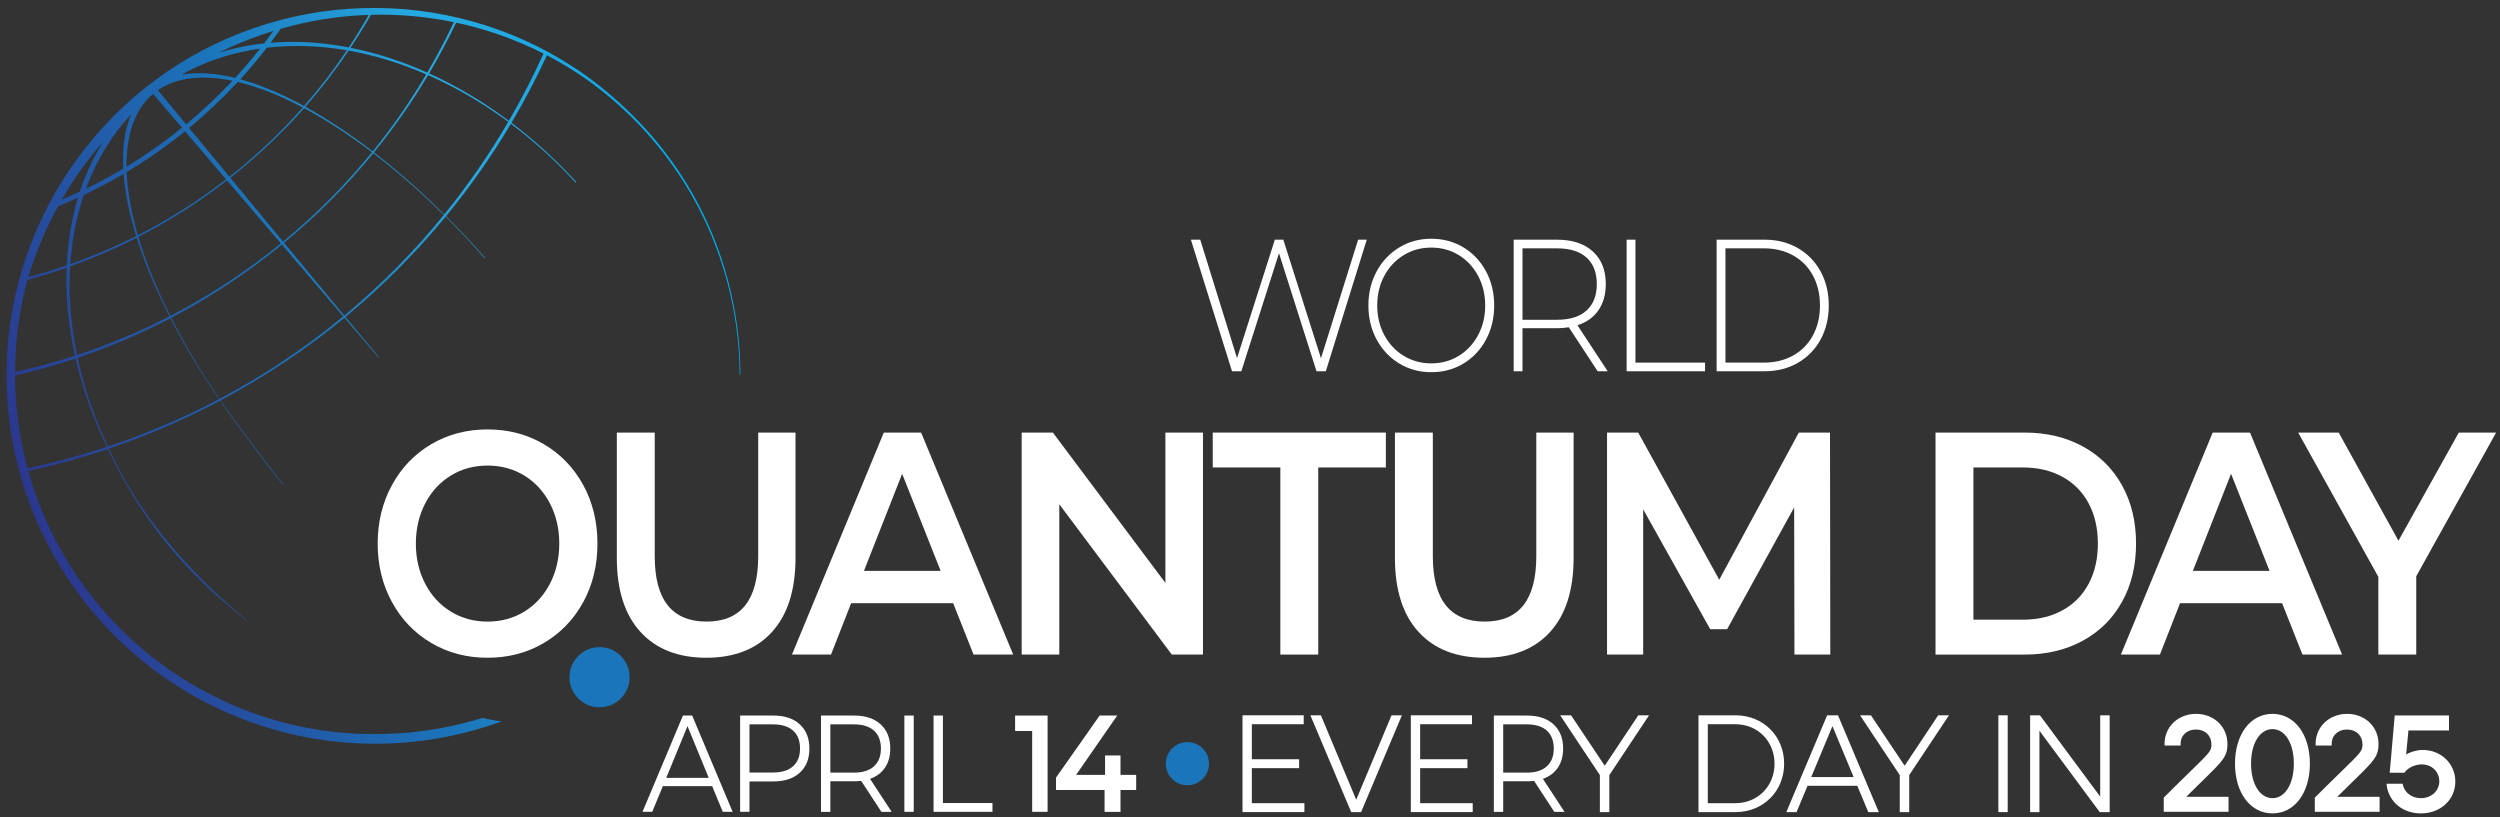
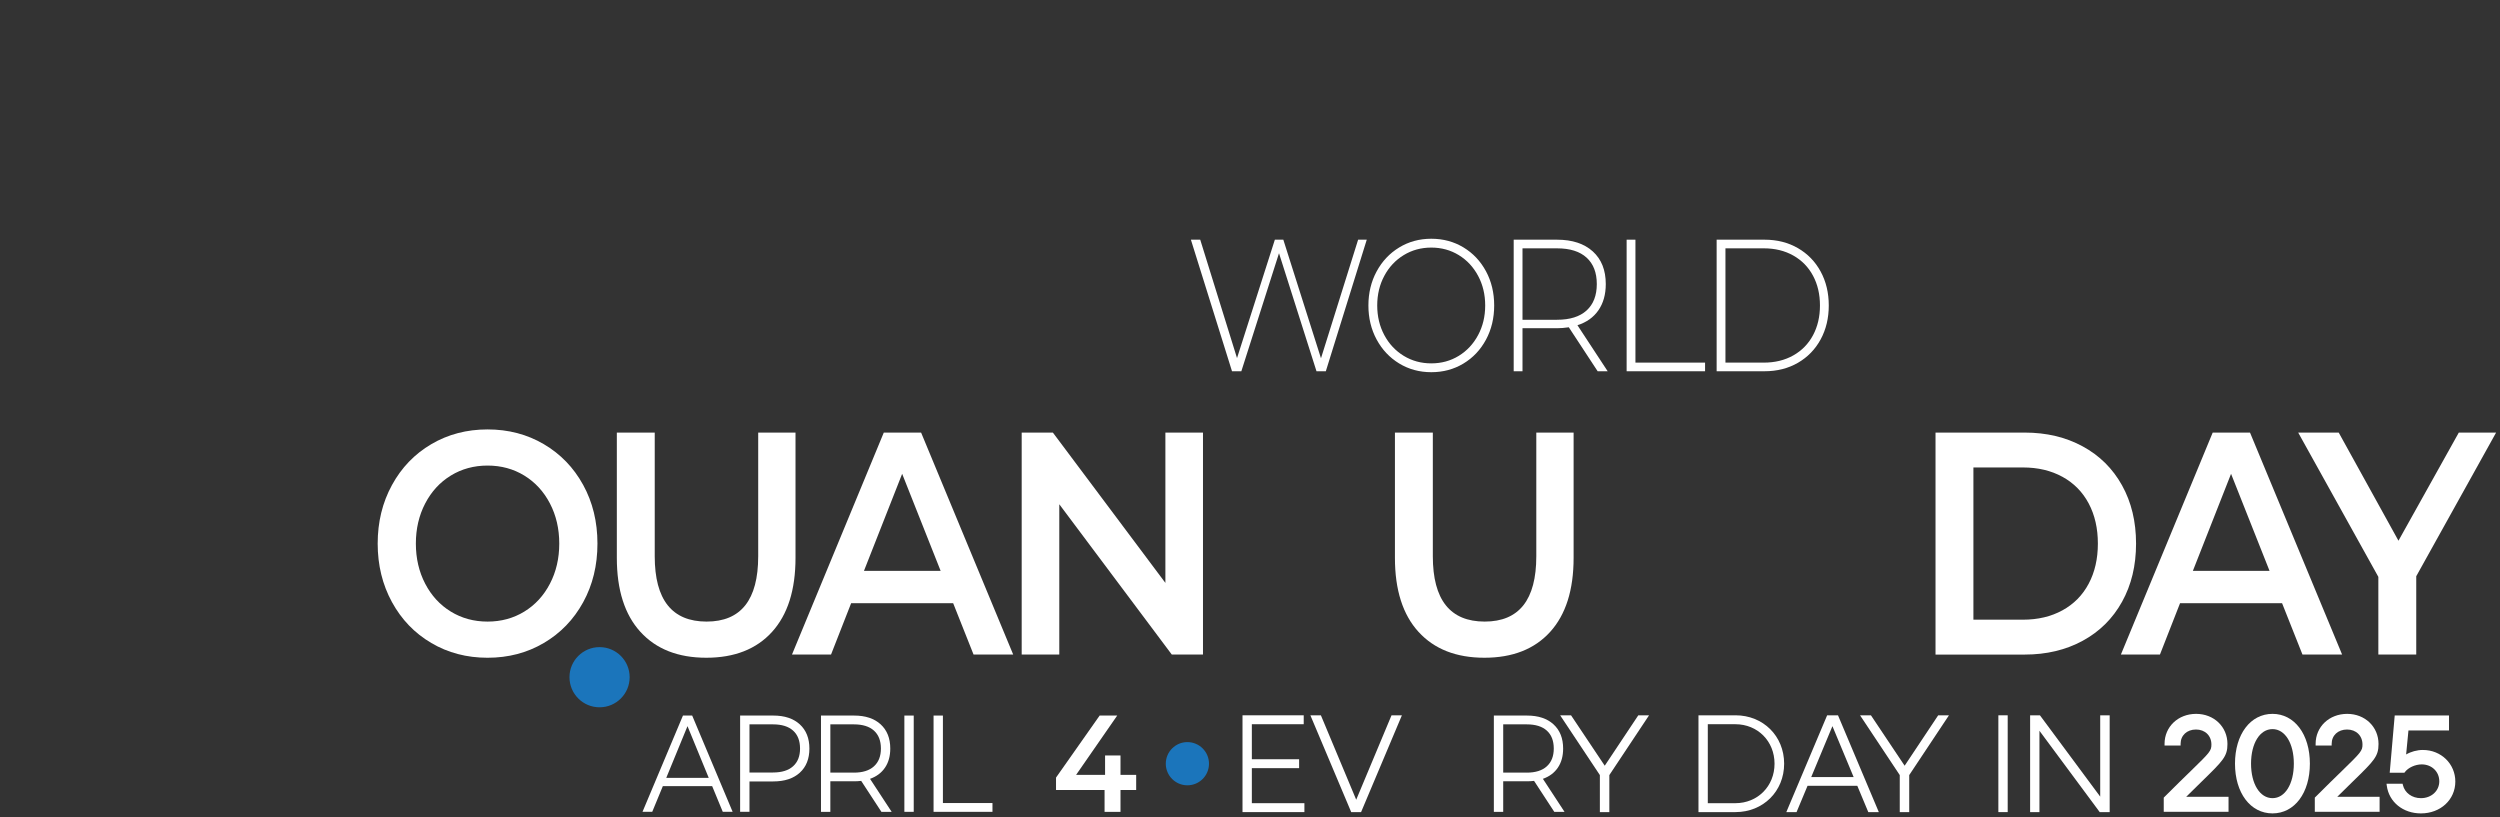
<svg xmlns="http://www.w3.org/2000/svg" id="Layer_1" version="1.1" viewBox="0 0 442.205 144.567">
  <rect x="0" y="0" width="442.205" height="144.567" fill="#333333" stroke="none" />
  <defs>
    <style>
      .st0 {
        fill: #1b75bb;
      }

      .st1 {
        fill: url(#linear-gradient);
      }

      .st2 {
        fill: #fff;
      }
    </style>
    <linearGradient id="linear-gradient" x1="127.134" y1="44.351" x2="5.105" y2="88.727" gradientUnits="userSpaceOnUse">
      <stop offset="0" stop-color="#00adee" />
      <stop offset=".015" stop-color="#04acec" />
      <stop offset=".1" stop-color="#16aae5" />
      <stop offset=".187" stop-color="#22a9e1" />
      <stop offset=".281" stop-color="#26a9e0" />
      <stop offset=".561" stop-color="#1b75bb" />
      <stop offset=".996" stop-color="#2b388f" />
    </linearGradient>
  </defs>
  <g>
    <g>
      <path class="st2" d="M241.756,42.396l-7.242,23.273h-1.65l-6.632-20.88-6.662,20.88h-1.65l-7.273-23.273h1.65l6.509,20.945,6.693-20.945h1.496l6.663,20.979,6.57-20.979h1.527Z" />
      <path class="st2" d="M247.486,64.29c-1.691-1.032-3.021-2.444-3.988-4.239-.968-1.796-1.451-3.802-1.451-6.018s.483-4.222,1.451-6.018c.967-1.796,2.297-3.209,3.988-4.239s3.586-1.546,5.684-1.546,3.994.51,5.685,1.529c1.691,1.021,3.02,2.428,3.988,4.222.967,1.796,1.451,3.813,1.451,6.052s-.484,4.255-1.451,6.051c-.968,1.796-2.297,3.203-3.988,4.222-1.691,1.021-3.586,1.53-5.685,1.53s-3.992-.515-5.684-1.546ZM258.029,62.944c1.447-.887,2.588-2.112,3.423-3.675s1.252-3.308,1.252-5.236-.416-3.675-1.252-5.237-1.976-2.787-3.423-3.673c-1.447-.887-3.066-1.33-4.859-1.33s-3.418.443-4.873,1.33c-1.457.887-2.603,2.11-3.439,3.673s-1.252,3.309-1.252,5.237.416,3.673,1.252,5.236,1.982,2.788,3.439,3.675c1.455.887,3.08,1.33,4.873,1.33s3.412-.443,4.859-1.33Z" />
      <path class="st2" d="M282.597,65.67l-5.103-7.78c-.754.112-1.447.167-2.078.167h-6.113v7.613h-1.559v-23.273h7.671c2.689,0,4.797.693,6.326,2.078,1.527,1.385,2.291,3.308,2.291,5.768,0,1.839-.433,3.385-1.299,4.637-.865,1.254-2.103,2.134-3.713,2.644l5.348,8.146h-1.772ZM275.416,56.56c2.281,0,4.023-.549,5.225-1.646,1.203-1.097,1.804-2.654,1.804-4.671s-.601-3.574-1.804-4.671c-1.201-1.097-2.943-1.646-5.225-1.646h-6.113v12.635h6.113Z" />
      <path class="st2" d="M287.721,42.396h1.559v21.744h12.316v1.529h-13.874v-23.273Z" />
      <path class="st2" d="M303.643,42.396h8.465c2.221,0,4.193.498,5.914,1.495,1.722.998,3.061,2.377,4.019,4.141.957,1.762,1.436,3.762,1.436,6.001s-.479,4.239-1.436,6.001c-.959,1.762-2.297,3.142-4.019,4.139-1.721.998-3.693,1.496-5.914,1.496h-8.465v-23.273ZM311.986,64.141c1.976,0,3.717-.428,5.226-1.28,1.506-.853,2.668-2.046,3.483-3.574s1.223-3.281,1.223-5.253-.408-3.724-1.223-5.253c-.815-1.53-1.976-2.722-3.483-3.574-1.509-.854-3.25-1.28-5.226-1.28h-6.785v20.216h6.785Z" />
    </g>
    <g>
      <path class="st2" d="M76.29,113.733c-2.956-1.738-5.275-4.149-6.96-7.235s-2.526-6.535-2.526-10.348.841-7.264,2.526-10.35c1.684-3.084,4.003-5.496,6.96-7.235s6.274-2.608,9.951-2.608,6.993.869,9.95,2.608,5.277,4.142,6.961,7.208c1.683,3.066,2.526,6.526,2.526,10.377s-.843,7.311-2.526,10.376c-1.684,3.068-4.005,5.47-6.961,7.208-2.956,1.739-6.272,2.61-9.95,2.61s-6.995-.87-9.951-2.61ZM92.737,108.181c1.925-1.178,3.437-2.823,4.537-4.936,1.1-2.112,1.649-4.478,1.649-7.095s-.549-4.983-1.649-7.097c-1.1-2.112-2.613-3.758-4.537-4.936s-4.09-1.767-6.496-1.767-4.572.589-6.496,1.767c-1.926,1.178-3.437,2.824-4.537,4.936-1.1,2.114-1.649,4.48-1.649,7.097s.549,4.983,1.649,7.095c1.1,2.114,2.611,3.758,4.537,4.936,1.923,1.178,4.09,1.767,6.496,1.767s4.571-.589,6.496-1.767Z" />
      <path class="st2" d="M113.282,111.77c-2.783-3.048-4.175-7.413-4.175-13.098v-22.156h6.703v21.876c0,7.704,3.058,11.555,9.177,11.555,6.083,0,9.125-3.851,9.125-11.555v-21.876h6.599v22.156c0,5.685-1.383,10.05-4.149,13.098-2.768,3.049-6.643,4.572-11.627,4.572s-8.868-1.523-11.652-4.572Z" />
      <path class="st2" d="M168.597,106.694h-18.045l-3.558,9.087h-6.908l16.24-39.265h6.599l16.292,39.265h-7.012l-3.609-9.087ZM166.38,100.973l-6.806-17.164-6.753,17.164h13.559Z" />
      <path class="st2" d="M212.786,76.516v39.265h-5.516l-19.901-26.589v26.589h-6.651v-39.265h5.517l19.901,26.589v-26.589h6.649Z" />
-       <path class="st2" d="M226.47,82.686h-11.96v-6.17h30.624v6.17h-11.961v33.095h-6.703v-33.095Z" />
      <path class="st2" d="M250.913,111.77c-2.783-3.048-4.175-7.413-4.175-13.098v-22.156h6.703v21.876c0,7.704,3.058,11.555,9.177,11.555,6.083,0,9.125-3.851,9.125-11.555v-21.876h6.599v22.156c0,5.685-1.383,10.05-4.149,13.098-2.768,3.049-6.643,4.572-11.627,4.572s-8.868-1.523-11.652-4.572Z" />
-       <path class="st2" d="M317.406,115.781l-.052-26.027-11.858,21.54h-2.99l-11.858-21.204v25.691h-6.394v-39.265h5.517l14.332,26.027,14.075-26.027h5.517l.052,39.265h-6.342Z" />
      <path class="st2" d="M342.359,76.516h15.775c3.85,0,7.27.814,10.26,2.441s5.31,3.926,6.96,6.899c1.651,2.973,2.476,6.404,2.476,10.294s-.825,7.319-2.476,10.292c-1.649,2.973-3.97,5.272-6.96,6.899s-6.411,2.441-10.26,2.441h-15.775v-39.265ZM357.825,109.611c2.646,0,4.976-.551,6.986-1.656,2.012-1.102,3.558-2.672,4.641-4.711,1.082-2.037,1.624-4.404,1.624-7.095s-.542-5.058-1.624-7.097c-1.083-2.037-2.629-3.608-4.641-4.711-2.01-1.103-4.34-1.656-6.986-1.656h-8.764v26.925h8.764Z" />
      <path class="st2" d="M403.657,106.694h-18.045l-3.558,9.087h-6.908l16.24-39.265h6.599l16.292,39.265h-7.012l-3.609-9.087ZM401.44,100.973l-6.806-17.164-6.753,17.164h13.559Z" />
      <path class="st2" d="M427.39,101.927v13.854h-6.703v-13.743l-14.178-25.522h7.167l10.569,19.128,10.673-19.128h6.599l-14.127,25.411Z" />
    </g>
  </g>
  <g>
    <circle class="st0" cx="106.052" cy="119.786" r="5.322" />
-     <path class="st1" d="M128.746,49.51c-.02-.076-.041-.152-.062-.229-.698-2.571-1.552-5.097-2.56-7.563-.054-.132-.106-.265-.161-.397-.495-1.189-1.022-2.363-1.587-3.52-.064-.132-.133-.261-.198-.393-.53-1.066-1.088-2.117-1.676-3.152-.075-.132-.145-.265-.221-.396-.617-1.068-1.27-2.115-1.949-3.145-.144-.218-.291-.434-.437-.65-.701-1.036-1.423-2.058-2.186-3.05-.541-.712-1.097-1.413-1.668-2.101-.102-.123-.211-.241-.314-.363-.784-.931-1.597-1.836-2.433-2.72-.475-.506-.963-.999-1.454-1.49-.518-.513-1.041-1.02-1.576-1.515-2.753-2.572-5.703-4.932-8.869-6.98-10.942-7.161-24.117-10.823-37.2-10.409-13.086.361-26.032,4.812-36.568,12.618-10.567,7.758-18.688,18.799-22.944,31.218C.385,57.68-.008,71.403,3.595,84.049c3.549,12.659,11.063,24.167,21.218,32.542,10.121,8.417,22.865,13.635,36.001,14.73.967.085,1.937.14,2.907.181.014,0,.027,0,.04.001,8.477.349,17.012-1.012,24.994-3.906-1.182-.131-2.303-.342-3.367-.619-5.015,1.543-10.214,2.49-15.455,2.783-.012-.007-.025-.014-.037-.021-2.972.166-5.955.14-8.921-.1-.071-.006-.142-.009-.212-.016-.986-.083-1.97-.189-2.951-.322-13.767-1.791-26.84-8.324-36.626-18.19-.857-.858-1.679-1.75-2.483-2.657-.175-.197-.35-.394-.522-.593-.79-.913-1.56-1.844-2.296-2.802-.059-.077-.115-.157-.174-.235-.714-.938-1.399-1.897-2.06-2.873-.094-.138-.189-.275-.282-.413-.702-1.055-1.376-2.129-2.014-3.223-.036-.062-.071-.126-.107-.188-1.329-2.297-2.519-4.675-3.554-7.119-.008-.019-.016-.038-.024-.057-1.05-2.486-1.944-5.038-2.671-7.637,4.716-1.028,9.411-2.321,14.07-3.893,8.758,18.537,20.296,26.673,24.593,30.446l.083-.011c-4.584-4.021-17.118-14.304-24.474-30.502,4.008-1.36,7.989-2.921,11.927-4.695,2.634-1.186,5.206-2.448,7.722-3.782,1.904,2.77,8.909,12.289,11.145,14.868h.114c-2.233-2.636-9.265-12.127-11.173-14.915,7.911-4.2,15.235-9.112,21.927-14.619l6.061,7.057c.028-.021.055-.044.084-.066l-5.979-7.13c6.525-5.388,12.451-11.342,17.731-17.756,2.359,2.348,4.68,4.817,6.936,7.39l.069-.058c-2.26-2.577-4.584-5.051-6.943-7.408,4.249-5.17,8.083-10.636,11.476-16.345,4.065,3.044,7.914,6.532,11.442,10.401l.129-.108c-3.545-3.885-7.399-7.399-11.466-10.476,2.293-3.872,4.387-7.856,6.271-11.932,2.286,1.19,4.497,2.521,6.623,3.981.092.064.184.128.276.192.029.02.058.04.087.061.356.248.704.507,1.055.763,2.312,1.711,4.505,3.582,6.569,5.585.118.114.236.228.353.343.949.936,1.869,1.902,2.758,2.896.136.152.267.308.402.461.895,1.021,1.766,2.064,2.593,3.142.764.984,1.487,1.998,2.19,3.025.147.214.294.428.438.644.681,1.023,1.336,2.062,1.956,3.123.075.128.145.26.219.389.59,1.028,1.152,2.073,1.684,3.132.066.132.136.261.201.393.567,1.15,1.099,2.317,1.597,3.498.055.13.107.261.161.391,1.013,2.452,1.88,4.965,2.586,7.524.021.077.043.155.064.232.72,2.645,1.276,5.334,1.655,8.05.4,2.863.618,5.752.625,8.645h.117c.014-5.647-.748-11.287-2.208-16.743ZM80.272,3.921c-1.427,3.033-2.997,6.009-4.699,8.918-4.458-1.998-9.012-3.482-13.564-4.389,1.271-1.907,2.48-3.851,3.612-5.831h0c4.972-.136,9.885.315,14.651,1.302ZM24.174,42.052c1.358,4.322,3.289,8.988,5.798,13.904-5.319,2.741-10.785,5.023-16.35,6.855-1.127-5.411-1.516-10.681-1.218-15.679h0c3.985-1.425,7.918-3.114,11.77-5.08ZM53.564,19.01c-3.888,4.417-8.218,8.523-12.98,12.257l-7.14-8.638c.122-.101.246-.198.368-.3,2.951-2.467,5.696-5.088,8.243-7.837h0c3.609.853,7.486,2.394,11.508,4.517ZM42.496,14.024c1.65-1.807,3.215-3.669,4.691-5.581,4.636-.542,9.397-.369,14.168.453-2.297,3.428-4.826,6.72-7.575,9.864-3.932-2.151-7.729-3.762-11.284-4.736ZM39.997,31.727c-2.479,1.914-5.07,3.73-7.776,5.433-2.566,1.615-5.184,3.092-7.837,4.442-1.189-4.074-1.841-7.825-1.975-11.167h0c3.557-2.128,7.005-4.531,10.317-7.212l7.272,8.504ZM24.082,41.753c-3.811,1.922-7.701,3.575-11.648,4.963.291-4.31,1.093-8.411,2.383-12.224,0-.002.004-.002.005-.004,2.385-1.127,4.731-2.369,7.034-3.724.253,3.314.994,7.003,2.226,10.989ZM24.474,41.896h0c2.569-1.322,5.105-2.76,7.596-4.327,2.818-1.772,5.509-3.665,8.087-5.662l9.524,11.143c-2.079,1.693-4.231,3.324-6.46,4.889-4.235,2.974-8.613,5.616-13.092,7.932-2.482-4.95-4.368-9.643-5.655-13.976ZM40.739,31.452c4.78-3.76,9.14-7.889,13.058-12.323,3.91,2.082,7.955,4.714,12.013,7.793-4.634,5.694-9.886,11-15.743,15.813l-9.328-11.283ZM54.012,18.887c2.78-3.167,5.334-6.489,7.663-9.938h0c4.605.821,9.21,2.244,13.718,4.198-2.796,4.743-5.952,9.306-9.471,13.643-4.021-3.095-8.029-5.763-11.909-7.903ZM49.651,5.09c5.181-1.48,10.398-2.284,15.56-2.457-1.105,1.952-2.277,3.875-3.52,5.754-4.655-.901-9.302-1.2-13.836-.824.614-.816,1.214-1.64,1.796-2.473h0ZM46.13,6.2c.741-.257,1.486-.498,2.229-.727-.53.739-1.072,1.473-1.626,2.198-1.627.176-3.241.438-4.83.793-1.125.251-2.22.551-3.288.884,2.41-1.187,4.915-2.244,7.516-3.147ZM42.481,9.25c1.166-.268,2.343-.482,3.528-.653-1.397,1.775-2.868,3.508-4.417,5.187-1.768-.435-3.474-.706-5.097-.802-1.592-.094-3.055-.017-4.39.222,3.127-1.747,6.593-3.085,10.375-3.954ZM28.17,15.78c2.298-1.493,5.271-2.216,8.923-2.027,1.295.067,2.64.25,4.028.536-2.428,2.594-5.034,5.069-7.824,7.401-.123.103-.249.201-.373.304l-4.991-6.038h0c.078-.06.159-.116.238-.175ZM26.703,16.92c.127-.102.254-.202.381-.303l5.112,5.976c-3.151,2.549-6.431,4.845-9.815,6.894-.058-5.529,1.393-9.855,4.321-12.567h0ZM23.209,20.193c-1.126,2.618-1.601,5.871-1.414,9.643-2.156,1.282-4.356,2.464-6.587,3.546,1.84-4.992,4.531-9.453,8.001-13.19ZM18.233,25.048h0c-1.687,2.719-3.064,5.685-4.104,8.852-1.064.498-2.135.971-3.213,1.424,2.095-3.638,4.544-7.083,7.318-10.276ZM10.265,36.479h0c1.187-.481,2.367-.988,3.538-1.523-1.13,3.752-1.806,7.771-1.998,11.981-2.252.774-4.522,1.463-6.805,2.067,1.314-4.346,3.08-8.546,5.265-12.525ZM2.66,65.802c.006-1.184.047-2.368.118-3.551.003-.043.004-.087.007-.13.145-2.339.421-4.67.819-6.979.023-.135.048-.27.072-.406.2-1.12.425-2.237.685-3.345h0c.164-.63.306-1.265.489-1.888,2.325-.628,4.638-1.346,6.932-2.15-.189,4.971.296,10.201,1.487,15.571-3.502,1.141-7.044,2.092-10.61,2.88,0,0,0-.002,0-.002ZM4.863,82.829c-.365-1.346-.683-2.706-.959-4.074-.025-.126-.048-.252-.072-.378-.262-1.341-.488-2.689-.657-4.046-.153-1.178-.26-2.361-.346-3.545-.019-.262-.037-.524-.053-.786-.072-1.194-.12-2.391-.125-3.587h0c3.604-.823,7.188-1.809,10.729-2.991,1.022,4.45,2.53,8.993,4.553,13.558.31.698.63,1.387.958,2.075-4.641,1.536-9.326,2.786-14.028,3.775ZM31.467,74.152c-4.081,1.838-8.209,3.445-12.37,4.83-.294-.625-.586-1.253-.864-1.887-2.035-4.642-3.528-9.265-4.506-13.792,5.584-1.883,11.072-4.219,16.415-7.012,1.2,2.332,2.527,4.719,3.987,7.152,1.455,2.425,2.996,4.818,4.604,7.169-2.368,1.248-4.791,2.427-7.265,3.541ZM38.818,70.562c-1.554-2.281-3.038-4.603-4.444-6.958-1.503-2.518-2.862-4.985-4.08-7.395h0c4.365-2.29,8.63-4.881,12.772-7.79,2.346-1.648,4.607-3.372,6.791-5.158l10.861,12.705c-6.669,5.513-13.985,10.418-21.899,14.596ZM60.888,55.824l-10.645-12.878c5.859-4.833,11.128-10.152,15.789-15.851,4.191,3.197,8.394,6.871,12.485,10.917-5.237,6.441-11.124,12.417-17.629,17.812ZM78.58,37.935c-4.08-4.052-8.263-7.743-12.437-10.973,3.548-4.352,6.748-8.919,9.581-13.671h0c4.897,2.153,9.671,4.933,14.182,8.261-3.34,5.724-7.121,11.203-11.326,16.383ZM90.013,21.37c-4.496-3.353-9.244-6.18-14.111-8.391,1.732-2.927,3.329-5.924,4.785-8.975,5.389,1.153,10.584,3.002,15.456,5.472-1.837,4.063-3.886,8.032-6.131,11.893Z" />
  </g>
  <g>
    <path class="st2" d="M120.802,126.569l-7.156,17.03h1.722l1.878-4.55h8.721l1.878,4.55h1.745l-7.156-17.03h-1.632ZM117.85,137.59l3.757-9.148,3.757,9.148h-7.514Z" />
    <path class="st2" d="M136.773,126.569h-5.859v17.03h1.655v-5.377h4.204c1.997,0,3.563-.514,4.696-1.544,1.133-1.03,1.7-2.453,1.7-4.27s-.567-3.244-1.7-4.282c-1.133-1.038-2.699-1.557-4.696-1.557ZM140.283,135.535c-.819.738-2.005,1.106-3.555,1.106h-4.159v-8.515h4.159c1.551,0,2.736.368,3.555,1.106.82.74,1.23,1.797,1.23,3.176,0,1.347-.41,2.389-1.23,3.127Z" />
    <rect class="st2" x="159.967" y="126.569" width="1.655" height="17.03" />
    <polygon class="st2" points="166.784 126.569 165.13 126.569 165.13 143.599 175.55 143.599 175.55 142.043 166.784 142.043 166.784 126.569" />
-     <polygon class="st2" points="179.553 129.298 182.572 129.298 182.572 143.599 185.3 143.599 185.3 126.569 179.553 126.569 179.553 129.298" />
    <polygon class="st2" points="198.196 133.624 195.468 133.624 195.468 137.055 190.347 137.055 197.615 126.569 194.507 126.569 186.791 137.542 186.791 139.731 195.378 139.731 195.378 143.599 198.196 143.599 198.196 139.731 200.969 139.731 200.969 137.055 198.196 137.055 198.196 133.624" />
    <path class="st2" d="M156.545,135.777c.619-.916.928-2.039.928-3.369,0-1.817-.567-3.244-1.7-4.282-1.133-1.038-2.699-1.557-4.696-1.557h-5.859v17.03h1.655v-5.402h4.204c.432,0,.85-.024,1.252-.073l3.578,5.475h1.811l-3.824-5.838c1.148-.406,2.031-1.067,2.65-1.984ZM151.033,136.665h-4.159v-8.539h4.159c1.551,0,2.736.368,3.555,1.106.82.74,1.23,1.797,1.23,3.176,0,1.347-.41,2.392-1.23,3.139-.819.746-2.005,1.118-3.555,1.118Z" />
    <path class="st2" d="M275.562,135.777c.619-.916.928-2.039.928-3.369,0-1.817-.567-3.244-1.7-4.282-1.133-1.038-2.699-1.557-4.696-1.557h-5.859v17.03h1.655v-5.402h4.204c.432,0,.85-.024,1.252-.073l3.578,5.475h1.811l-3.824-5.838c1.148-.406,2.031-1.067,2.65-1.984ZM270.05,136.665h-4.159v-8.539h4.159c1.551,0,2.736.368,3.555,1.106.82.74,1.23,1.797,1.23,3.176,0,1.347-.41,2.392-1.23,3.139-.819.746-2.005,1.118-3.555,1.118Z" />
    <polygon class="st2" points="221.428 135.872 229.79 135.872 229.79 134.296 221.428 134.296 221.428 128.101 230.603 128.101 230.603 126.524 219.777 126.524 219.777 143.646 230.726 143.646 230.726 142.069 221.428 142.069 221.428 135.872" />
    <polygon class="st2" points="239.889 141.458 233.661 126.57 233.642 126.524 231.782 126.524 238.984 143.6 239.003 143.646 240.751 143.646 247.928 126.629 247.972 126.524 246.136 126.524 239.889 141.458" />
-     <polygon class="st2" points="251.198 135.872 259.562 135.872 259.562 134.296 251.198 134.296 251.198 128.101 260.373 128.101 260.373 126.524 249.548 126.524 249.548 143.646 260.496 143.646 260.496 142.069 251.198 142.069 251.198 135.872" />
    <polygon class="st2" points="283.85 135.442 277.91 126.557 277.888 126.524 275.962 126.524 282.988 137.099 282.988 143.646 284.663 143.646 284.663 137.099 291.689 126.524 289.786 126.524 283.85 135.442" />
    <path class="st2" d="M306.973,126.524h-6.544v17.122h6.544c4.908,0,8.61-3.681,8.61-8.562s-3.702-8.561-8.61-8.561ZM313.883,135.085c0,3.981-2.981,6.984-6.935,6.984h-4.869v-13.968h4.869c3.953,0,6.935,3.002,6.935,6.983Z" />
    <path class="st2" d="M325.109,126.524h-1.92l-7.178,17.018-.044.104h1.812l1.943-4.648h8.804l1.924,4.603.02.046h1.86l-7.201-17.076-.02-.046ZM327.873,137.445h-7.499l3.749-9.003,3.75,9.003Z" />
    <polygon class="st2" points="336.896 135.442 330.956 126.557 330.934 126.524 329.008 126.524 336.033 137.099 336.033 143.646 337.708 143.646 337.708 137.099 344.657 126.641 344.735 126.524 342.832 126.524 336.896 135.442" />
    <rect class="st2" x="353.475" y="126.524" width="1.65" height="17.122" />
    <polygon class="st2" points="371.488 140.908 360.85 126.554 360.827 126.524 359.091 126.524 359.091 143.646 360.741 143.646 360.741 129.261 371.379 143.616 371.402 143.646 373.163 143.646 373.163 126.524 371.488 126.524 371.488 140.908" />
    <path class="st2" d="M401.964,126.269c-3.906,0-6.634,3.62-6.634,8.803s2.728,8.803,6.634,8.803,6.612-3.62,6.612-8.803-2.719-8.803-6.612-8.803ZM405.738,135.072c0,3.596-1.552,6.107-3.773,6.107-2.234,0-3.796-2.512-3.796-6.107s1.562-6.106,3.796-6.106c2.222,0,3.773,2.511,3.773,6.106Z" />
    <path class="st2" d="M428.574,132.653c-1.036,0-2.136.303-2.973.799l.411-4.248h7.173v-2.647h-9.603l-.885,10.126h2.597l.091-.121c.584-.785,1.835-1.355,2.975-1.355,1.771,0,3.106,1.284,3.106,2.987s-1.396,2.986-3.249,2.986c-1.575,0-2.855-.932-3.186-2.317l-.055-.23h-2.843l.045.339c.384,2.888,2.866,4.904,6.038,4.904,3.471,0,6.087-2.422,6.087-5.635,0-3.133-2.517-5.587-5.73-5.587Z" />
    <path class="st2" d="M389.505,138.18c3.718-3.626,4.491-4.381,4.491-6.585,0-3.036-2.381-5.326-5.539-5.326-3.186,0-5.587,2.279-5.587,5.303v.3h2.838v-.3c0-1.492,1.121-2.535,2.726-2.535s2.725,1.092,2.725,2.654c0,1.111-.256,1.387-3.625,4.662-1.172,1.139-2.708,2.633-4.719,4.644l-.088.088v2.505h11.461v-2.648h-7.491c1.088-1.082,2.018-1.988,2.809-2.761Z" />
    <path class="st2" d="M416.23,138.178c3.715-3.624,4.488-4.378,4.488-6.582,0-3.036-2.382-5.326-5.54-5.326-3.186,0-5.587,2.279-5.587,5.303v.3h2.838v-.3c0-1.492,1.121-2.535,2.726-2.535s2.726,1.092,2.726,2.654c0,1.111-.256,1.386-3.622,4.658-1.173,1.14-2.71,2.634-4.723,4.647l-.088.088v2.505h11.461v-2.648h-7.491c1.09-1.084,2.02-1.99,2.812-2.764Z" />
  </g>
  <circle class="st0" cx="210.028" cy="135.085" r="3.821" />
</svg>